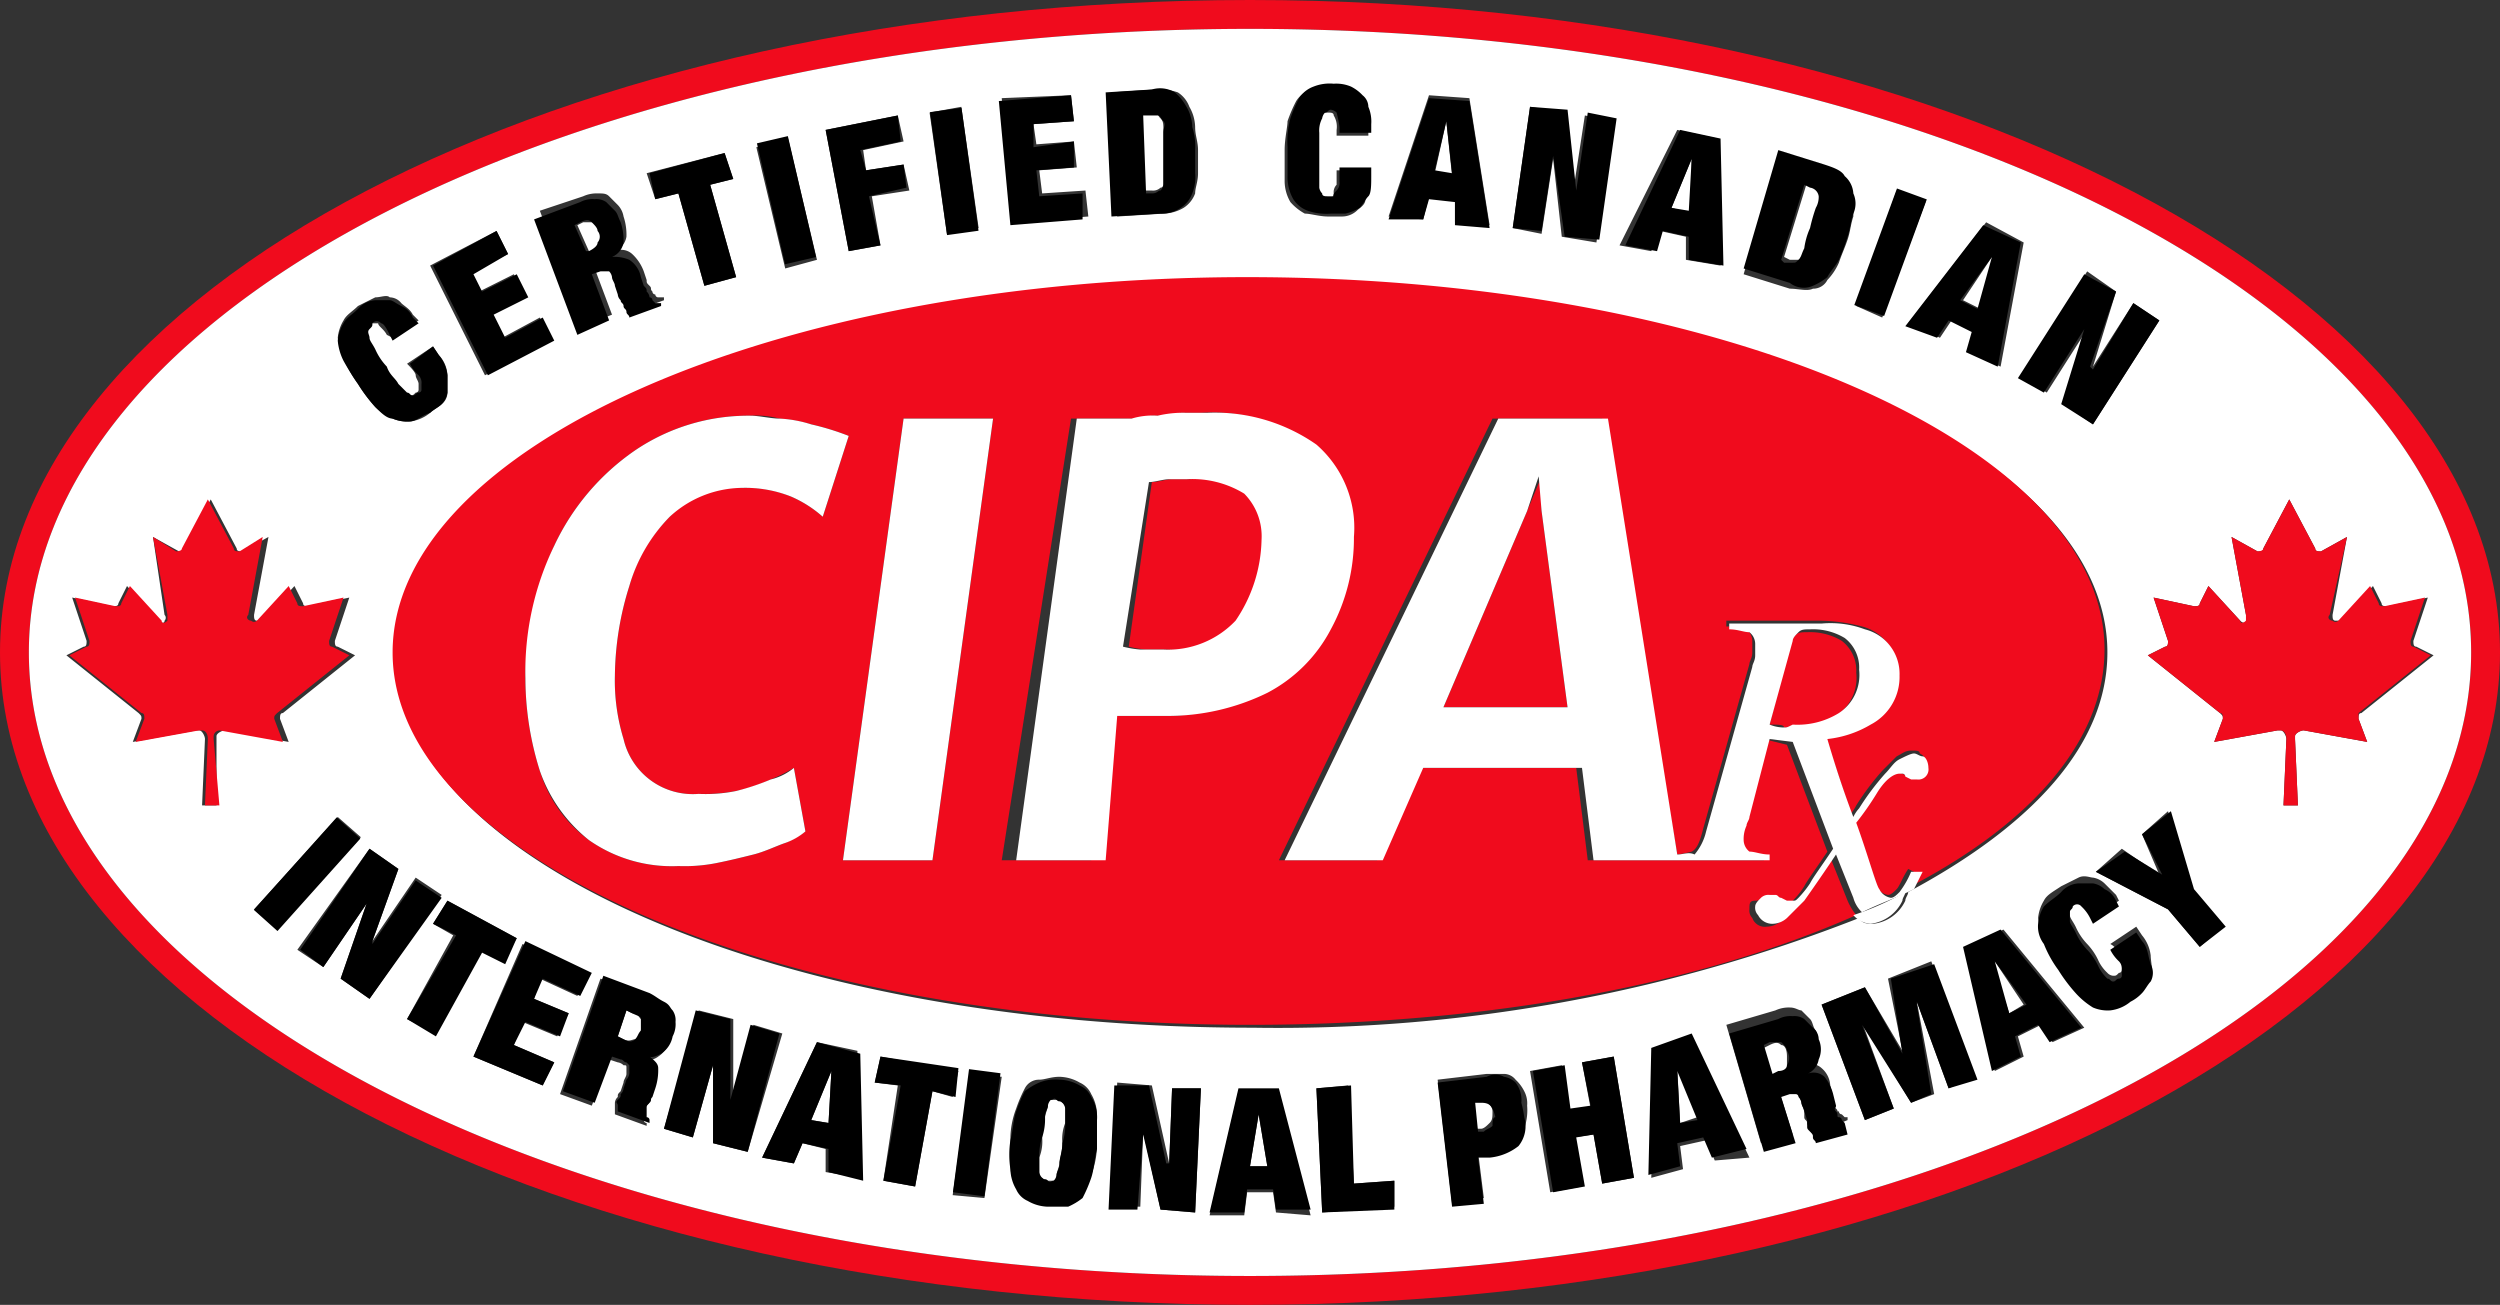
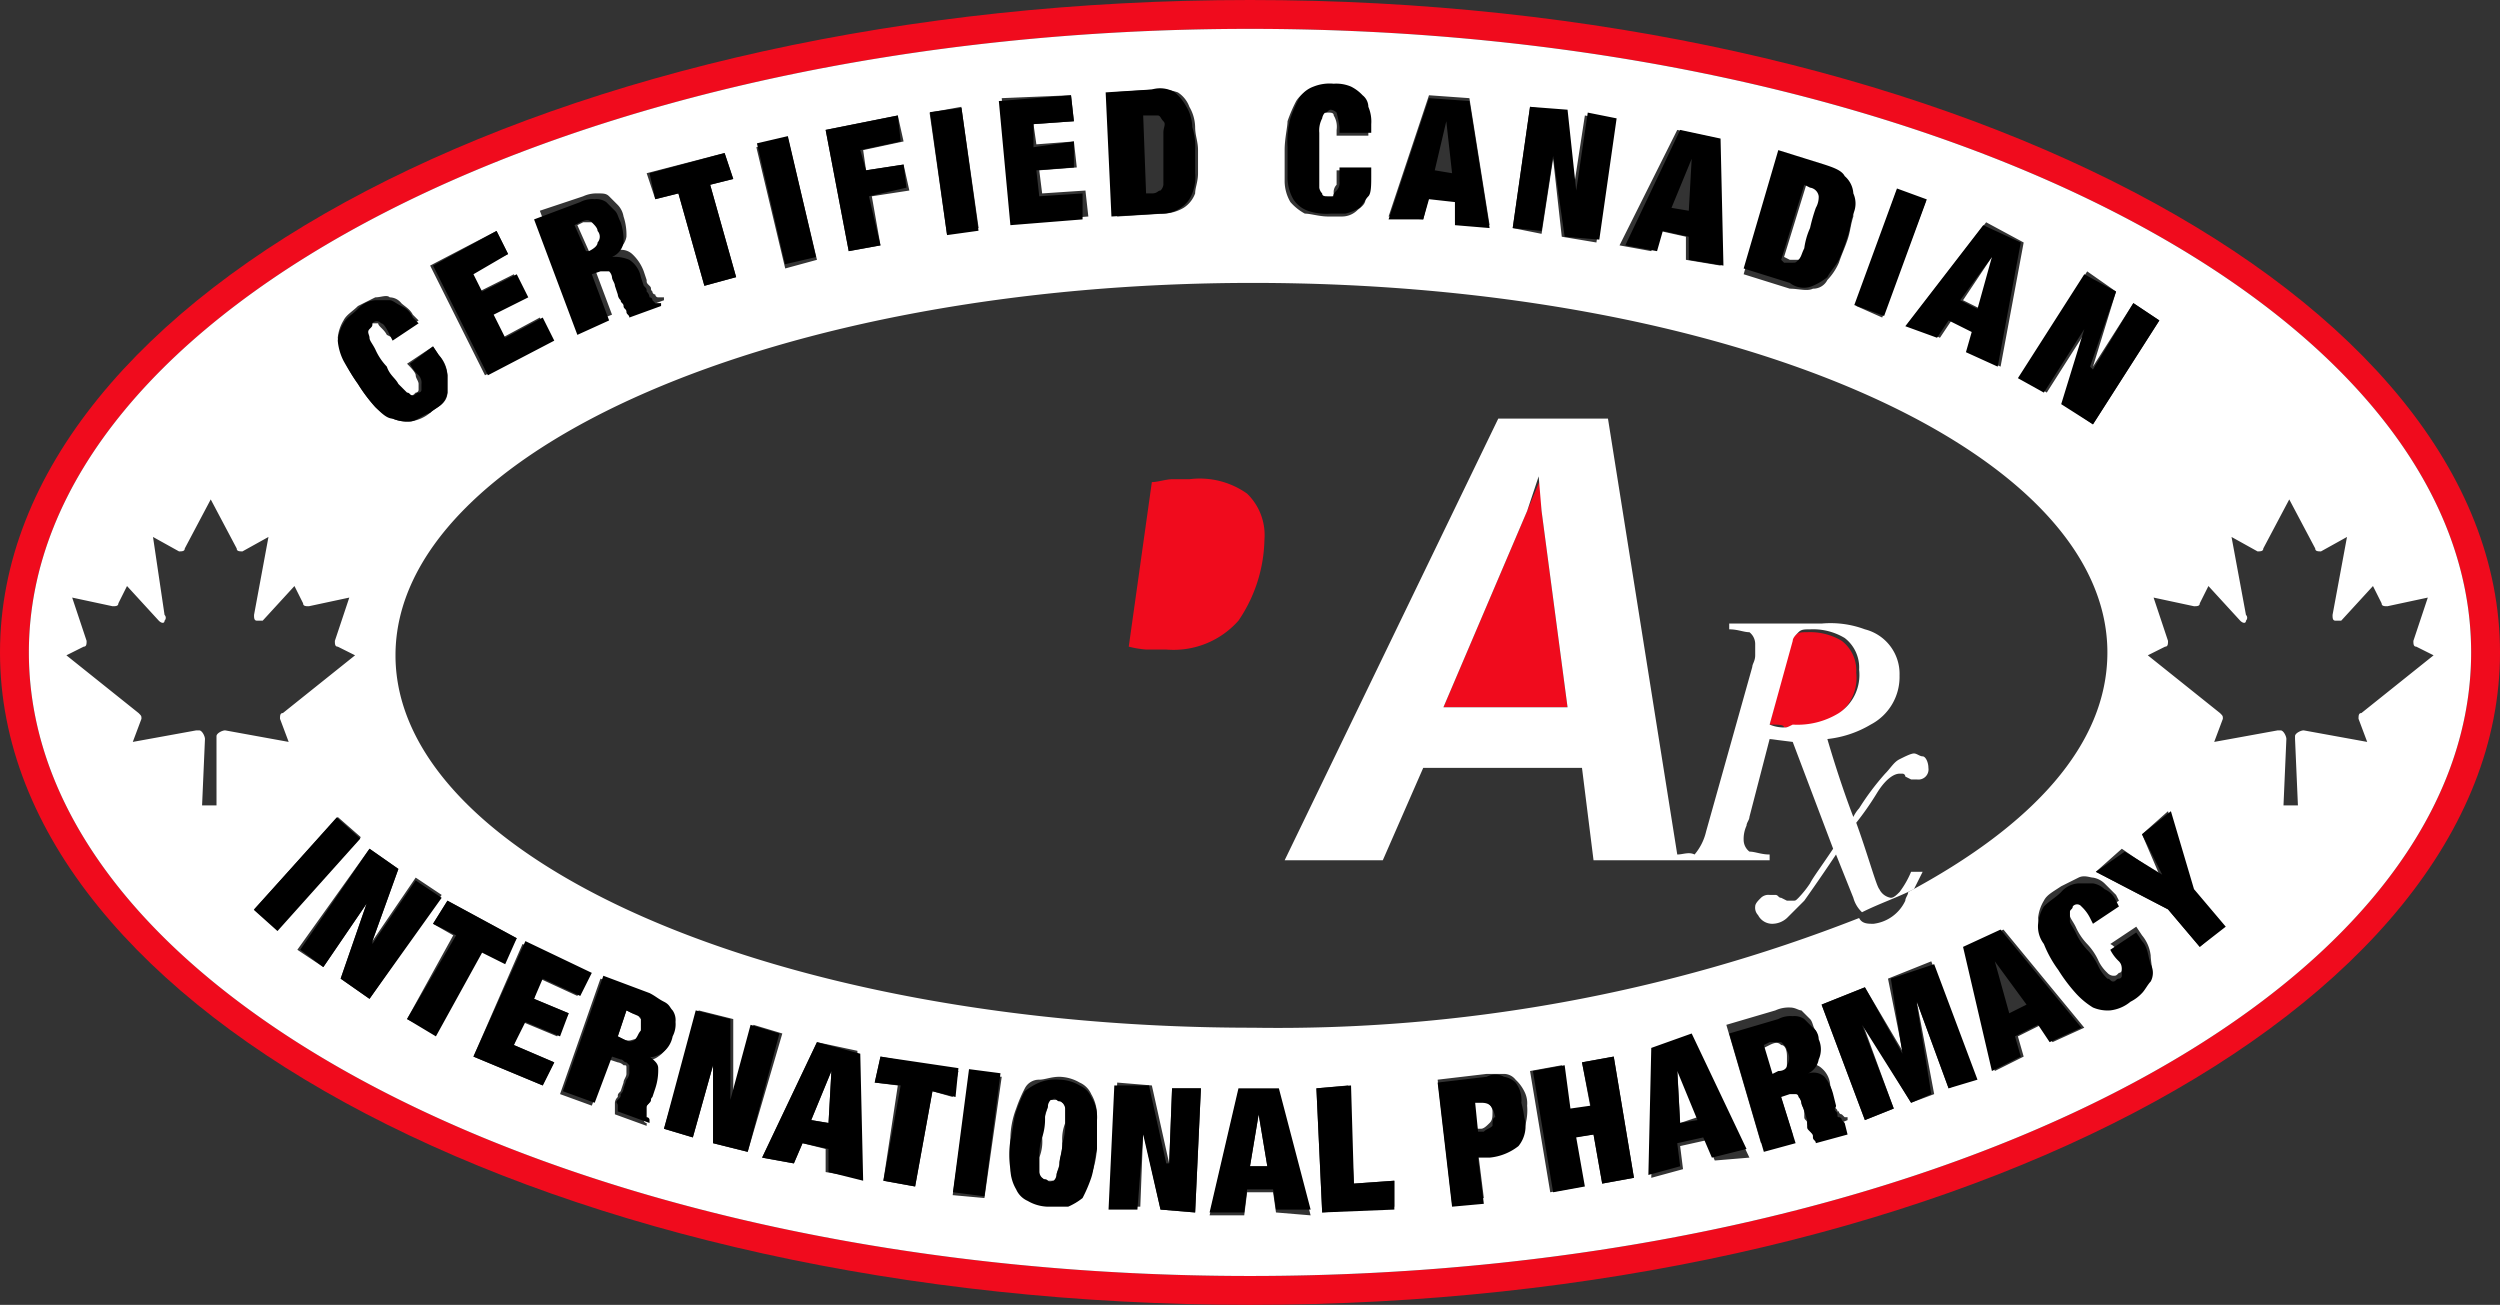
<svg xmlns="http://www.w3.org/2000/svg" id="Layer_1" data-name="Layer 1" viewBox="0 0 86.6 45.2">
  <rect x="0" y="0" width="86.6" height="45.2" fill="#333333" stroke="none" />
  <defs>
    <style>.cls-1{fill:#f00b1d}.cls-2{fill:#fff}</style>
  </defs>
  <path d="M43.3 0C19.4 0 0 10.1 0 22.6s19.4 22.6 43.3 22.6S86.6 35 86.6 22.6 67.2 0 43.3 0m0 44.2C19.9 44.2 1 34.5 1 22.6S19.9 1 43.3 1s42.3 9.7 42.3 21.6-18.9 21.6-42.3 21.6" class="cls-1" />
  <path d="m58.1 37 .1 1.9.6-.2zM61.7 36.2c-.1-.1-.2-.1-.4 0l-.2.1.3 1 .2-.1c.2 0 .3-.1.3-.2v-.4c0-.3-.1-.4-.2-.4M28.1 38.8l.6.1.1-1.8zM21.9 35.1l-.2-.1-.3.9.2.1c.2.1.3 0 .4 0s.2-.2.2-.3.1-.3 0-.4-.1-.2-.3-.2M43.6 38.6l-.3 1.8h.6zM20.5 8.7c.1-.1.2-.1.3-.3V8c-.1-.2-.1-.3-.2-.3h-.4l-.2.1.4.9Zm16.3 29.5a.35.35 0 0 0-.2-.1h-.2c-.1 0-.1.1-.1.2s-.1.3-.1.4-.1.4-.1.7a1.5 1.5 0 0 1-.1.7v.5c0 .1 0 .2.1.2a.35.35 0 0 0 .2.1h.2c.1 0 .1-.1.1-.2s.1-.3.1-.4.1-.4.1-.7a1.5 1.5 0 0 1 .1-.7v-.5c0-.2-.1-.2-.1-.2m14.4-.1H51l.1 1h.2c.1 0 .2-.1.3-.2s.1-.2.1-.4-.2-.4-.5-.4M69.1 8.9H69l-1 1.5.6.3zM62.4 8.9c.1-.1.1-.2.2-.4a6 6 0 0 0 .2-.7 6 6 0 0 1 .2-.7.76.76 0 0 0 .1-.4c0-.1 0-.2-.1-.2s-.1-.1-.2-.1l-.2-.1-.8 2.6.2.1h.3c.1 0 0 0 .1-.1" class="cls-2" />
  <path d="M43.3 1C19.9 1 1 10.7 1 22.6s18.9 21.6 42.3 21.6 42.3-9.7 42.3-21.6S66.7 1 43.3 1m30 9.1-.8 2.6 1.4-2.2.9.6-2.3 3.6-1-.7.8-2.6-1.4 2.2-.9-.6 2.3-3.6Zm-3.2-1.7-.8 4.3-1.1-.5.2-.7-.8-.4-.4.6-1.1-.5 2.7-3.5Zm-4.4-1.8 1 .4-1.5 4-.9-.4Zm-4.1-1.3 1.6.5a1.6 1.6 0 0 1 .7.4l.3.6v.7c-.1.3-.1.5-.2.8s-.2.5-.3.8a2.1 2.1 0 0 1-.4.6.55.55 0 0 1-.5.3c-.2.1-.5 0-.8 0l-1.6-.5Zm-3.5-.8 1.4.3.1 4.4-1.2-.2v-.8l-.9-.2-.3.7-1.1-.2ZM53 3.7l1.2.2.3 2.7.4-2.6 1 .2-.6 4.2-1.2-.2-.3-2.7-.4 2.6-1-.2Zm-3.5-.4 1.4.1.7 4.4-1.2-.1v-.8l-.9-.1-.2.8-1.2-.1Zm-5 1.9c0-.4.1-.8.1-1a5 5 0 0 1 .3-.7 1 1 0 0 1 .5-.4 1.5 1.5 0 0 1 .7-.1c.3 0 .5 0 .6.1a1.4 1.4 0 0 1 .4.3.76.76 0 0 1 .2.4c0 .2.1.4.1.6v.3h-1.1v-.2a.75.75 0 0 0-.1-.5c0-.1-.1-.1-.2-.1s-.2 0-.2.1-.1.1-.1.2a4 4 0 0 0-.1.5v1.9a.35.35 0 0 0 .3.3h.2a.35.35 0 0 0 .1-.2.37.37 0 0 1 .1-.3v-.5h1.1v.3c0 .3-.1.5-.1.7s-.2.3-.3.4a.76.76 0 0 1-.5.2H46c-.3 0-.6-.1-.8-.1a1.8 1.8 0 0 1-.5-.4 1.45 1.45 0 0 1-.2-.7ZM73 22.6c0 3.2-2.6 6-6.9 8.3 0 .1-.1.2-.1.3a1.4 1.4 0 0 1-1.1.8c-.2 0-.4 0-.5-.2a55.1 55.1 0 0 1-21 3.8c-16.4 0-29.7-5.8-29.7-12.9S27 9.8 43.4 9.8 73 15.5 73 22.6M40 3.1a2 2 0 0 1 .8.1 1 1 0 0 1 .4.5 1.45 1.45 0 0 1 .2.7c0 .3.1.5.1.8V6c0 .3-.1.5-.1.7a1 1 0 0 1-.4.5 1.45 1.45 0 0 1-.7.2l-1.6.1-.2-4.3Zm-2.9.2.1.9-1.4.1.1.7 1.3-.1.1.9-1.3.1.1.8 1.5-.1.1.9-2.6.2-.4-4.3Zm-3.8.4.6 4.2-1.1.2-.6-4.2Zm-2.2.3.2.9-1.4.3.1.7 1.3-.2.2.9-1.3.2.3 1.7-1.1.2-.8-4.2Zm-3.8.8 1 4.2-1.1.3-1-4.2Zm-2.2.5.3.9-.8.2.9 3.2-1.1.3-.9-3.2-.8.2-.3-.9Zm-4.9 1.5a1.1 1.1 0 0 1 .5-.1c.2 0 .3 0 .4.1l.3.3a.76.76 0 0 1 .2.4 2 2 0 0 1 .1.7.66.66 0 0 1-.4.5.56.56 0 0 1 .6.1 1.54 1.54 0 0 1 .4.6l.1.3c0 .1 0 .1.1.2s0 .1.1.2a.1.1 0 0 0 .1.1.1.1 0 0 0 .1.1h.2v.1l-1.1.4a.35.35 0 0 1-.1-.2c0-.1-.1-.1-.1-.2s-.1-.1-.1-.2 0-.1-.1-.2l-.1-.3c0-.1-.1-.2-.1-.3s-.1-.1-.1-.2h-.3l-.3.1.6 1.6-1 .4-1.5-4Zm-3 1.2.4.8-1.3.6.3.7 1.2-.6.4.8-1.2.6.4.8 1.3-.7.4.8-2.3 1.2-1.9-3.8Zm-5.3 3.1c.1-.2.3-.3.5-.5l.6-.3c.2 0 .4-.1.5 0a.52.52 0 0 1 .4.2c.1.1.3.2.4.4l.2.2-.9.6-.2-.1c-.1-.2-.3-.3-.3-.4h-.3c-.1 0-.1.1-.1.2v.3c0 .1.1.2.2.4a2.1 2.1 0 0 0 .4.6 2.1 2.1 0 0 1 .4.6q.15.3.3.3a.3.3 0 0 0 .2.1c.1 0 .1 0 .2-.1a.1.1 0 0 0 .1-.1v-.2c0-.1-.1-.2-.1-.3s-.2-.3-.3-.4l.9-.6.2.3a1.08 1.08 0 0 1 .3.7v.6a.52.52 0 0 1-.2.4c-.1.1-.3.2-.4.3a1.33 1.33 0 0 1-.7.3 1.3 1.3 0 0 1-.6-.1 2.1 2.1 0 0 1-.6-.4 5.6 5.6 0 0 1-.6-.8 4 4 0 0 1-.5-.9 2.5 2.5 0 0 1-.2-.7 1.4 1.4 0 0 1 .2-.6M7.5 27.9H7l.1-2.3c0-.1-.1-.3-.2-.3h-.1l-2.2.4.3-.8c0-.1 0-.1-.1-.2l-2.5-2 .6-.3c.1 0 .1-.1.1-.2l-.5-1.5 1.4.3c.1 0 .2 0 .2-.1l.3-.6 1.1 1.2c.1.1.2.1.2 0a.14.14 0 0 0 0-.2l-.4-2.7.9.5c.1 0 .2 0 .2-.1l.9-1.7.9 1.7c0 .1.1.1.2.1l.9-.5-.5 2.7c0 .1 0 .2.1.2h.2l1.1-1.2.3.6c0 .1.1.1.2.1l1.4-.3-.5 1.5c0 .1 0 .2.1.2l.6.3-2.5 2c-.1 0-.1.1-.1.2l.3.8-2.2-.4c-.1 0-.3.1-.3.2zm1.3 3.6 2.9-3.2.8.7-2.9 3.2Zm3 2.4.9-2.6-1.5 2.2-.9-.6 2.5-3.5 1 .7-.9 2.5 1.5-2.2.9.6-2.5 3.6Zm2.3 1.4 1.6-2.9-.7-.4.5-.8 2.4 1.3-.5.8-.7-.4-1.6 2.9Zm5.1 1.5-.4.8-2.4-1 1.7-3.9 2.3 1-.4.8-1.3-.6-.2.7 1.2.5-.4.8-1.2-.5-.3.8Zm3.5.3a2 2 0 0 1-.1.7l-.1.3c0 .1 0 .1-.1.2s0 .1-.1.2v.3a.1.1 0 0 0 .1.1v.1l-1.1-.4v-.4a.3.3 0 0 1 .1-.2c0-.1 0-.1.1-.2l.1-.3c0-.1.1-.2.1-.3V37c0-.1 0-.1-.1-.1a.35.35 0 0 0-.2-.1l-.3-.1-.6 1.6-1.1-.4 1.4-4 1.6.6a2.2 2.2 0 0 1 .5.3l.3.3a.6.6 0 0 1 .1.4 1.1 1.1 0 0 1-.1.5.92.92 0 0 1-.4.6.66.66 0 0 1-.6.1.7.7 0 0 1 .5.4m2 2.5v-2.7l-.7 2.5-1-.3 1.2-4.1 1.2.3V38l.7-2.5 1 .3-1.2 4.1Zm3.9 1v-.8l-.8-.2-.3.7-1.1-.2 1.9-4 1.4.3.1 4.4Zm3.1.5-1.1-.2.5-3.3-.8-.1.2-.9 2.7.5-.2.9-.7-.2Zm2.4.4-1.1-.1.6-4.2 1.1.1Zm3.9-1.8a3 3 0 0 1-.2 1 5 5 0 0 1-.3.7.55.55 0 0 1-.5.3.85.85 0 0 1-.7 0 1.45 1.45 0 0 1-.7-.2.78.78 0 0 1-.4-.4 1.45 1.45 0 0 1-.2-.7v-1a3 3 0 0 1 .2-1 5 5 0 0 1 .3-.7.55.55 0 0 1 .5-.3c.2 0 .4-.1.7-.1a1.45 1.45 0 0 1 .7.2.78.78 0 0 1 .4.4 1.45 1.45 0 0 1 .2.7Zm3.4 2.3-1.2-.1-.6-2.7-.1 2.6h-1l.2-4.3 1.2.1.6 2.7.1-2.6h1Zm2.8 0-.1-.7h-.9l-.1.8h-1.2l1-4.3h1.4l1.1 4.3Zm1.6 0-.2-4.3 1.1-.1.2 3.4 1.4-.1v.9Zm6.8-2.5a1.33 1.33 0 0 1-1 .4h-.4l.2 1.6-1.1.2-.5-4.3 1.7-.2h.6a.52.52 0 0 1 .4.2 1.4 1.4 0 0 1 .3.4.9.9 0 0 1 .1.5 1.92 1.92 0 0 1-.3 1.2m2.9 1.5-.3-1.7-.7.1.3 1.7-1.1.2-.7-4.2 1.1-.2.3 1.6.7-.1-.3-1.6 1.1-.2.7 4.2Zm3.9-.8-.3-.7-.9.2.1.8-1.1.3.1-4.4 1.4-.3 1.9 4Zm3.4-.9a.35.35 0 0 1-.1-.2c0-.1-.1-.1-.1-.2s-.1-.1-.1-.2v-.2l-.1-.3c0-.1-.1-.2-.1-.3s-.1-.1-.1-.2l-.1-.1h-.2l-.3.1.5 1.6-1.1.3-1.2-4.1 1.7-.5a1.1 1.1 0 0 1 .5-.1c.2 0 .3.1.4.1l.3.3c.1.1.1.3.2.4a.85.85 0 0 1 0 .7 1 1 0 0 1-.4.5.56.56 0 0 1 .6.1.85.85 0 0 1 .3.6l.1.4v.2c0 .1 0 .1.1.2s0 .1.1.1a.1.1 0 0 0 .1.1l.1.1h.1v.1Zm4.7-1.6-1.1-3 .6 3.2-.8.3-1.7-2.8 1.1 3-1 .4-1.5-4 1.5-.6 1.3 2.2-.5-2.5 1.5-.6 1.5 4Zm3.6-1.6-.4-.6-.8.4.2.7-1 .5-1-4.3 1.3-.6 2.8 3.4Zm3.4-2.3c-.1.2-.1.3-.3.4s-.3.2-.4.3a1.33 1.33 0 0 1-.7.3 1.3 1.3 0 0 1-.6-.1 1.33 1.33 0 0 1-.6-.5 5.6 5.6 0 0 1-.6-.8 9 9 0 0 1-.5-.9 2.5 2.5 0 0 1-.2-.7 1.4 1.4 0 0 1 .2-.6c.1-.2.3-.3.6-.5l.6-.3c.2-.1.4 0 .5 0a.76.76 0 0 1 .4.2l.4.4.1.2-.9.6-.1-.2a1.4 1.4 0 0 0-.3-.4c-.1-.1-.2 0-.3 0s-.1.1-.1.2v.3c0 .1.1.2.2.4a2.1 2.1 0 0 0 .4.6 2.1 2.1 0 0 1 .4.6 1.4 1.4 0 0 0 .3.4.3.3 0 0 0 .2.1c.1 0 .1 0 .2-.1a.1.1 0 0 0 .1-.1v-.2c0-.1-.1-.2-.1-.3s-.1-.3-.3-.4l.9-.6.2.3a1.33 1.33 0 0 1 .3.7c0 .2.1.6 0 .7m1.7-1-1.1-1.3-2.5-1.3.9-.8 1.3.9-.6-1.4.9-.8.8 2.7 1.1 1.3Zm3.6-7.5c-.1 0-.3.1-.3.2v.1l.1 2.3h-.5l.1-2.3c0-.1-.1-.3-.2-.3h-.1l-2.2.4.3-.8c0-.1 0-.1-.1-.2l-2.5-2 .6-.3c.1 0 .1-.1.1-.2l-.5-1.5 1.4.3c.1 0 .2 0 .2-.1l.3-.6 1.1 1.2c.1.1.2.1.2 0a.14.14 0 0 0 0-.2l-.5-2.7.9.5c.1 0 .2 0 .2-.1l.9-1.7.9 1.7c0 .1.1.1.2.1l.9-.5-.5 2.7c0 .1 0 .2.1.2h.2l1.1-1.2.3.6c0 .1.1.1.2.1l1.4-.3-.5 1.5c0 .1 0 .2.1.2l.6.3-2.5 2c-.1 0-.1.1-.1.2l.3.8Z" class="cls-2" />
-   <path d="m58.6 5.5-.7 1.7.7.2zM69 33.3l.6 1.8.5-.3-1-1.5zM50.1 4.2 49.7 6l.6.1zM39.9 6.6a.37.37 0 0 0 .3-.1c.1 0 .1-.1.1-.2V4.5c0-.2 0-.3-.1-.4s-.1-.2-.2-.2h-.5l.1 2.7Z" class="cls-2" />
  <path d="m8.793 31.518 2.869-3.203.819.734-2.869 3.203zM14.4 30.5l-1.5 2.2v-.1l.9-2.5-1-.7-2.4 3.5.8.6 1.5-2.2-.9 2.6 1 .7 2.5-3.5zm3.1 2.9.4-.9-2.4-1.3-.5.8.8.4-1.7 2.9 1 .6 1.6-2.9zm1.9 2.5.3-.8-1.2-.5.3-.7 1.3.6.4-.8-2.3-1.1-1.8 4 2.4 1 .4-.8-1.4-.6.4-.8zM22.9 36.5a.92.92 0 0 0 .4-.6.9.9 0 0 0 .1-.5.6.6 0 0 0-.1-.4c-.1-.1-.1-.2-.3-.3s-.3-.2-.5-.3l-1.6-.6-1.4 4 1.1.4.6-1.6.3.1c.1 0 .1.1.2.1l.1.1v.2a.37.37 0 0 1-.1.3l-.1.3a.3.3 0 0 1-.1.2c0 .1 0 .1-.1.2s0 .1 0 .2v.2l1.1.4v-.1a.1.1 0 0 0-.1-.1v-.3c0-.1 0-.1.1-.2s0-.1.1-.2l.1-.3a2 2 0 0 0 .1-.7c0-.2-.2-.3-.4-.5.1.2.3.1.5 0m-.7-.8c-.1.1-.1.2-.2.3s-.2.1-.4 0l-.2-.1.3-.9.2.1c.2.1.3.1.3.2ZM26 35.5l-.7 2.6v-2.8l-1.2-.3-1.1 4.1 1 .3.7-2.5v2.7l1.2.3 1.1-4.1zM28.3 36.1l-1.9 4 1.1.2.3-.7.9.2v.8l1.2.3-.1-4.4Zm.4 2.8-.6-.1.7-1.7ZM33.2 37l-2.7-.4-.2.9.9.1-.6 3.3 1.1.2.6-3.3.8.2zM33.01 41.299l.557-4.264 1.09.142-.556 4.264zM37.8 38a.78.78 0 0 0-.4-.4 1.45 1.45 0 0 0-.7-.2 1.5 1.5 0 0 0-.7.1 2.2 2.2 0 0 0-.5.3 5 5 0 0 0-.3.7c-.1.3-.1.6-.2 1a3.3 3.3 0 0 0 0 1 1.45 1.45 0 0 0 .2.7.78.78 0 0 0 .4.4 1.45 1.45 0 0 0 .7.2h.7a2.2 2.2 0 0 0 .5-.3 5 5 0 0 0 .3-.7c.1-.3.1-.6.2-1v-1a1.3 1.3 0 0 0-.2-.8m-.9.9a2 2 0 0 1-.1.7c0 .3-.1.5-.1.7s-.1.3-.1.4a.35.35 0 0 1-.1.2c-.1 0-.1.1-.2 0s-.1 0-.2-.1a.35.35 0 0 1-.1-.2v-.5a2 2 0 0 1 .1-.7 2 2 0 0 0 .1-.7c0-.2.1-.3.1-.4a.35.35 0 0 1 .1-.2c.1 0 .1-.1.2 0s.1 0 .2.1a.35.35 0 0 1 .1.2ZM40.5 40.3h-.1l-.6-2.7h-1.2l-.2 4.3h1l.2-2.6.6 2.6 1.2.1.2-4.3h-1zM42.9 37.7l-1 4.3h1.2l.1-.8h.9l.1.7h1.2l-1.1-4.2Zm.4 2.7.3-1.8.3 1.8ZM46.9 41l-.1-3.4-1.2.1.2 4.3 2.5-.1v-1zM52.5 37.5a.76.76 0 0 0-.4-.2.63.63 0 0 0-.6 0l-1.7.2.5 4.3 1.1-.1-.2-1.6h.4a1.9 1.9 0 0 0 1-.4 1.09 1.09 0 0 0 .2-1 4 4 0 0 0-.1-.5 1 1 0 0 0-.2-.7m-.8 1.5c-.1.1-.2.1-.3.2h-.2l-.1-1h.2c.3 0 .4.1.5.5-.1 0-.1.2-.1.3M54.8 36.8l.3 1.5-.7.1-.2-1.5-1.1.2.7 4.2 1.1-.2-.3-1.7.6-.1.3 1.7 1.1-.2-.7-4.2zM57.2 36.3l-.1 4.4 1.1-.3-.1-.8.9-.2.3.7 1.2-.3-1.9-4Zm1 2.6-.1-1.8.7 1.7Zm5.7 0-.1-.1a.1.1 0 0 0-.1-.1c-.1 0 0-.1-.1-.2s0-.1 0-.2l-.1-.4a1.6 1.6 0 0 0-.3-.6.56.56 0 0 0-.6-.1.66.66 0 0 0 .4-.5.85.85 0 0 0 0-.7.52.52 0 0 0-.2-.4l-.3-.3a.6.6 0 0 0-.4-.1.9.9 0 0 0-.5.1l-1.7.5 1.2 4.1 1.1-.3-.5-1.6.3-.1h.2a.1.1 0 0 1 .1.1.35.35 0 0 1 .1.2c0 .1.1.2.1.3l.1.3v.2c0 .1 0 .1.1.2s.1.1.1.2.1.1.1.2l1.1-.3zm-2-2c0 .1-.1.2-.3.2l-.2.1-.3-1 .2-.1h.4c.1.1.2.2.2.3a.45.45 0 0 1 0 .5M65.5 33.9l.4 2.6-1.3-2.3-1.5.6 1.5 4 1-.4-1.1-2.9 1.7 2.7.7-.3-.5-3.1v-.1l1.1 3 1-.3-1.5-4zM68 32.8l1 4.3 1-.5-.2-.7.8-.4.4.6 1.1-.5-2.8-3.4Zm1.6 2.3-.5-1.8 1.1 1.5Zm4.6-2.5-.2-.3-.9.6a1.4 1.4 0 0 0 .3.4.37.37 0 0 1 .1.3v.2a.1.1 0 0 1-.1.1c-.1 0-.1.1-.2.1s-.1-.1-.2-.1a1.4 1.4 0 0 1-.3-.4 2.1 2.1 0 0 0-.4-.6 2.1 2.1 0 0 1-.4-.6c-.1-.2-.2-.3-.2-.4v-.3c0-.1.1-.1.1-.2a.19.19 0 0 1 .3 0 1.4 1.4 0 0 1 .3.4l.1.2.9-.6-.1-.2a.78.78 0 0 0-.4-.4.76.76 0 0 0-.4-.2H72a.86.86 0 0 0-.6.3c-.2.2-.4.3-.6.5a1.4 1.4 0 0 0-.2.6 1 1 0 0 0 .2.7 4 4 0 0 0 .5.9 5.6 5.6 0 0 0 .6.8 2.7 2.7 0 0 0 .6.5 1.3 1.3 0 0 0 .6.1 1.33 1.33 0 0 0 .7-.3 1.4 1.4 0 0 0 .4-.3c.1-.1.2-.3.3-.4a.63.63 0 0 0 0-.6c-.1-.3-.1-.6-.3-.8M75.2 28.1l-1 .8.7 1.4-1.3-.8-1 .7 2.5 1.3 1.1 1.3.9-.7-1.1-1.3zM12.4 13.3a5.6 5.6 0 0 0 .6.8c.2.2.4.4.6.4a1.3 1.3 0 0 0 .6.1c.2 0 .4-.2.7-.3.1-.1.3-.2.4-.3a.76.76 0 0 0 .2-.4V13a1.33 1.33 0 0 0-.3-.7L15 12l-.8.6a1.4 1.4 0 0 0 .3.4.37.37 0 0 1 .1.3v.2a.1.1 0 0 1-.1.1c-.1 0-.1.1-.2.1s-.1-.1-.2-.1l-.3-.3c-.1-.2-.3-.3-.4-.6a2.1 2.1 0 0 1-.4-.6c-.1-.2-.2-.3-.2-.4s-.1-.2 0-.3.1-.1.1-.2a.19.19 0 0 1 .3 0c.1 0 .2.2.3.4l.1.2.9-.6-.2-.2a.78.78 0 0 0-.4-.4c-.2-.1-.3-.2-.4-.2H13a.86.86 0 0 0-.6.3c-.2.2-.4.3-.5.5a1.4 1.4 0 0 0-.2.6 1.9 1.9 0 0 0 .2.7 9 9 0 0 0 .5.8M19.2 11.8l-.4-.8-1.3.7-.4-.8 1.2-.6-.4-.8-1.2.6-.3-.6 1.2-.7-.4-.8L15 9.2l1.9 3.8zM21.1 11.1l-.6-1.6.3-.1h.3a.35.35 0 0 1 .1.2c0 .1.1.2.1.3l.1.3a.3.3 0 0 0 .1.2c0 .1.1.1.1.2s.1.1.1.2.1.1.1.2l1.1-.4v-.1h-.2l-.1-.1a.1.1 0 0 0-.1-.1.3.3 0 0 0-.1-.2c0-.1 0-.1-.1-.2l-.1-.3a.92.92 0 0 0-.4-.6 1.3 1.3 0 0 0-.6-.1.66.66 0 0 0 .4-.5 2 2 0 0 0-.1-.7c-.1-.2-.1-.3-.2-.4L21 7a.6.6 0 0 0-.4-.1.9.9 0 0 0-.5.1l-1.6.6 1.5 4Zm-1-3.4c.2-.1.3-.1.4 0s.2.2.2.3a.3.3 0 0 1 0 .4q0 .15-.3.3h-.1l-.4-.9ZM23.5 6.7l.9 3.2 1.1-.3-.9-3.2.8-.2-.3-.9-2.6.7.2.9zM26.22 4.965l1.071-.25.976 4.189-1.072.25zM30.5 8.5l-.4-1.7 1.3-.3-.1-.8-1.3.2-.2-.7 1.4-.3-.1-.9-2.5.5.8 4.2zM32.216 3.885l1.09-.15.59 4.258-1.09.151zM37.5 7.6v-.9l-1.5.1-.1-.9 1.3-.1v-.9l-1.4.2v-.8l1.4-.1-.1-.9-2.5.2.4 4.3zM40.2 7.4a1.17 1.17 0 0 0 .7-.2 1 1 0 0 0 .4-.5 1.5 1.5 0 0 0 .1-.7v-.8a2.2 2.2 0 0 0-.1-.8 1.45 1.45 0 0 0-.2-.7 1.8 1.8 0 0 0-.4-.5 1 1 0 0 0-.8-.1l-1.6.1.2 4.3ZM39.8 4h.3c.1 0 .1.1.2.2s0 .2 0 .4v1.8a.35.35 0 0 1-.1.2c-.1 0-.1.1-.3.1h-.2L39.6 4Zm5 2.9a1 1 0 0 0 .5.4 2 2 0 0 0 .8.1h.5a1.7 1.7 0 0 0 .5-.2c.1-.1.2-.3.3-.4s.1-.4.1-.7v-.3h-1.1v.5a.37.37 0 0 1-.1.3c-.1.1-.1.1-.1.2H46c-.1 0-.2 0-.2-.1a.35.35 0 0 1-.1-.2V4.6a.9.9 0 0 1 .1-.5.35.35 0 0 1 .1-.2c.1 0 .1-.1.2-.1a.35.35 0 0 1 .2.1 4 4 0 0 1 .1.5v.2h1.1v-.3a1.3 1.3 0 0 0-.1-.6.52.52 0 0 0-.2-.4 1.4 1.4 0 0 0-.4-.3 1.3 1.3 0 0 0-.6-.1 1.5 1.5 0 0 0-.7.1 1 1 0 0 0-.5.4 5 5 0 0 0-.3.7 3.1 3.1 0 0 0-.1 1v1a1.55 1.55 0 0 0 .2.8m4.7 0 .9.1v.8l1.2.1-.7-4.4-1.4-.1-1.4 4.2h1.2Zm.6-2.7.2 1.8-.6-.1ZM53.8 5.4l.4 2.8 1.2.1.6-4.2-1-.2-.4 2.7-.3-2.8-1.3-.1-.6 4.2 1 .1zM57.6 8l.9.2V9l1.2.2-.1-4.4-1.4-.3-1.9 4 1.1.2Zm1-2.5-.1 1.8-.6-.1Zm4.2 4.4a2.2 2.2 0 0 0 .5-.3c.1-.2.3-.4.4-.6a7 7 0 0 0 .3-.8c.1-.3.1-.5.2-.8a.85.85 0 0 0 0-.7.86.86 0 0 0-.3-.6c-.1-.2-.4-.3-.7-.4l-1.6-.5-1.2 4.1 1.6.5a.78.78 0 0 0 .8.1M61.7 9l.8-2.6.2.1a.35.35 0 0 1 .3.3.76.76 0 0 1-.1.4 6 6 0 0 0-.2.7 2.5 2.5 0 0 0-.2.7c-.1.2-.1.3-.2.4s-.1.1-.2.1h-.3ZM64.233 10.567l1.478-4.038 1.033.378-1.478 4.038zM67.1 11.7l.4-.6.8.4-.2.7 1.1.5.8-4.3-1.3-.6-2.7 3.5ZM69 8.9l-.5 1.8-.6-.3ZM70.8 13.6l1.4-2.2-.8 2.6 1.1.7 2.3-3.6-.9-.6-1.4 2.3-.1-.1.9-2.6-1.1-.6-2.3 3.6z" />
-   <path d="M13.6 22.6c0 7.1 13.3 12.9 29.7 12.9 8.2 0 15.6-1.4 21-3.8a2.2 2.2 0 0 1-.3-.5l-.6-1.5c-.6.8-1.1 1.6-1.1 1.6-.3.3-.4.5-.6.6a.76.76 0 0 1-.5.2.46.46 0 0 1-.5-.3.37.37 0 0 1-.1-.3c0-.2 0-.3.2-.3s.2-.1.3-.1h.2c.1 0 .1 0 .2.1l.2.1h.2c.1 0 .2 0 .2-.1a2.7 2.7 0 0 0 .4-.5c.1-.2.4-.6.8-1.2l-1.4-3.7-.8-.2-.7 2.7c0 .1-.1.2-.1.3a4 4 0 0 1-.1.5.52.52 0 0 0 .2.4c.1.1.4.1.7.1v.2H55l-.4-3.2h-5.5l-1.4 3.2h-3.4l7.4-15.3h3.8l2.6 15.1a4 4 0 0 0 .5-.1c.2-.1.3-.4.4-.8l1.6-5.7c0-.1.1-.2.1-.4v-.4a.52.52 0 0 0-.2-.4c-.1-.1-.4-.1-.7-.1v-.2H63a6 6 0 0 1 1.5.2 1.59 1.59 0 0 1 1.2 1.6 1.86 1.86 0 0 1-1 1.7 5.3 5.3 0 0 1-1.5.5s.5 1.3.9 2.7a1.4 1.4 0 0 0 .2-.3 9 9 0 0 1 .9-1.2l.5-.5c.2-.1.3-.2.5-.2s.3 0 .3.1c.2.1.2.2.2.4s0 .3-.1.3a.37.37 0 0 1-.3.1h-.2l-.2-.1a.1.1 0 0 1-.1-.1h-.1c-.2 0-.4.2-.8.7a7 7 0 0 0-.7 1c.4 1.1.8 2.2.8 2.3a.54.54 0 0 0 .4.3c.1 0 .2-.1.3-.2s.2-.4.4-.7l.2.1-.3.6c4.3-2.2 6.9-5.1 6.9-8.3 0-7.1-13.3-12.9-29.7-12.9s-29.6 5.9-29.6 13m23.5-8.1H39a2.8 2.8 0 0 0 .9-.1 3.4 3.4 0 0 0 1-.1h.7a5.74 5.74 0 0 1 3.8 1.1 3.82 3.82 0 0 1 1.3 3.2 6.6 6.6 0 0 1-.8 3.2 5.8 5.8 0 0 1-2.2 2.2 7.54 7.54 0 0 1-3.5.8h-1.7l-.7 5h-3.1Zm-2.7 0-2.1 15.3h-3.1l2.1-15.3Zm-15.2 4.4a8.25 8.25 0 0 1 2.8-3.3 7 7 0 0 1 4-1.2 3.1 3.1 0 0 1 1 .1 5 5 0 0 1 1.1.2 9 9 0 0 1 1.3.4l-.9 2.8a4.1 4.1 0 0 0-1.1-.7 4 4 0 0 0-1.7-.3 3.17 3.17 0 0 0-2.5 1 5.27 5.27 0 0 0-1.4 2.4 10.6 10.6 0 0 0-.5 3.1 6.9 6.9 0 0 0 .3 2.2 2.46 2.46 0 0 0 2.6 1.9 6 6 0 0 0 1.3-.1 5.6 5.6 0 0 0 1.2-.4 6 6 0 0 0 .8-.4l.4 2.2a4.4 4.4 0 0 1-.7.4c-.3.1-.7.3-1.1.4s-.8.2-1.3.3a6 6 0 0 1-1.3.1 5 5 0 0 1-3.1-.9 4.63 4.63 0 0 1-1.7-2.4 10.7 10.7 0 0 1-.5-3.2 11.5 11.5 0 0 1 1-4.6" class="cls-1" />
  <path d="M40.4 22.5a3 3 0 0 0 2.5-1 5.15 5.15 0 0 0 .9-2.8 2 2 0 0 0-.6-1.6 2.83 2.83 0 0 0-2-.5h-.6c-.2 0-.5.1-.7.1l-.8 5.7a3.5 3.5 0 0 0 .6.1Zm23.9.8a1.29 1.29 0 0 0-.5-1.1 2.13 2.13 0 0 0-1.2-.3c-.2 0-.3 0-.4.1s-.2.1-.2.3l-.7 2.8c.3 0 .5 0 .5.1h.2a2.73 2.73 0 0 0 1.6-.4 1.58 1.58 0 0 0 .7-1.5" class="cls-1" />
-   <path d="M20.4 29.1a5 5 0 0 0 3.1.9 5.7 5.7 0 0 0 1.3-.1c.5-.1.9-.2 1.3-.3s.8-.3 1.1-.4a2.2 2.2 0 0 0 .7-.4l-.4-2.2a2 2 0 0 1-.8.4 8.3 8.3 0 0 1-1.2.4 5.3 5.3 0 0 1-1.3.1 2.46 2.46 0 0 1-2.6-1.9 6.9 6.9 0 0 1-.3-2.2 10.6 10.6 0 0 1 .5-3.1 5.66 5.66 0 0 1 1.4-2.4 3.74 3.74 0 0 1 2.5-1 4.3 4.3 0 0 1 1.7.3 4.1 4.1 0 0 1 1.1.7l.9-2.8a9 9 0 0 0-1.3-.4 4.3 4.3 0 0 0-1.1-.2c-.3 0-.7-.1-1-.1a7 7 0 0 0-4 1.2 8.25 8.25 0 0 0-2.8 3.3 10 10 0 0 0-1 4.6 10.7 10.7 0 0 0 .5 3.2 5.27 5.27 0 0 0 1.7 2.4M32.3 29.8l2.1-15.3h-3.1l-2.1 15.3zM38.7 24.8h1.7a7.84 7.84 0 0 0 3.5-.8 5.2 5.2 0 0 0 2.2-2.2 6.6 6.6 0 0 0 .8-3.2 3.82 3.82 0 0 0-1.3-3.2 6.13 6.13 0 0 0-3.8-1.1h-.7a3.8 3.8 0 0 0-1 .1 2.5 2.5 0 0 0-.9.1h-1.9l-2.1 15.3h3.1Zm1.1-8.1c.2 0 .5-.1.7-.1h.6a3.44 3.44 0 0 1 2 .5 2.1 2.1 0 0 1 .6 1.6 5.15 5.15 0 0 1-.9 2.8 3.22 3.22 0 0 1-2.5 1h-.8a3.5 3.5 0 0 1-.6-.1Z" class="cls-2" />
  <path d="m53.4 16.5-.5 1.2-2.9 6.8h4.3l-.9-6.8z" class="cls-1" />
-   <path d="M64.8 32a1.4 1.4 0 0 0 1.1-.8c0-.1.1-.2.1-.3a10 10 0 0 1-1.8.8.86.86 0 0 0 .6.3" class="cls-2" />
  <path d="M66.2 30.2a3.2 3.2 0 0 1-.4.7c-.1.1-.2.2-.3.2a.54.54 0 0 1-.4-.3c-.1-.1-.4-1.2-.8-2.3a10 10 0 0 0 .7-1c.3-.5.6-.7.8-.7h.1a.1.1 0 0 1 .1.1l.2.1h.2a.35.35 0 0 0 .4-.4c0-.2-.1-.4-.2-.4s-.2-.1-.3-.1-.3.1-.5.2-.3.3-.5.5a9 9 0 0 0-.9 1.2 1.2 1.2 0 0 0-.2.3c-.5-1.3-.9-2.7-.9-2.7a3.7 3.7 0 0 0 1.5-.5 1.86 1.86 0 0 0 1-1.7 1.59 1.59 0 0 0-1.2-1.6 3.4 3.4 0 0 0-1.5-.2h-3.2v.2c.3 0 .5.1.7.1a.52.52 0 0 1 .2.4v.4c0 .2-.1.3-.1.4l-1.6 5.7a1.9 1.9 0 0 1-.4.8c-.2-.1-.4 0-.6 0l-2.4-15.1h-3.8l-7.4 15.3h3.4l1.4-3.2h5.5l.4 3.2h6.1v-.2c-.3 0-.5-.1-.7-.1a.52.52 0 0 1-.2-.4 1.1 1.1 0 0 1 .1-.5c0-.1.1-.2.1-.3l.7-2.7.8.1 1.4 3.7c-.4.6-.7 1-.8 1.2a3.6 3.6 0 0 1-.4.5c-.1.1-.1.1-.2.1h-.2l-.2-.1c-.1 0-.1-.1-.2-.1h-.2a.37.37 0 0 0-.3.1c-.1.1-.2.2-.2.3a.37.37 0 0 0 .1.3.55.55 0 0 0 .5.3.76.76 0 0 0 .5-.2l.6-.6s.5-.7 1.1-1.6l.6 1.5a1.07 1.07 0 0 0 .3.5c.6-.3 1.2-.5 1.8-.8l.3-.6ZM50 24.5l2.9-6.8.4-1.2.1 1.2.9 6.8Zm11.8.7a1.3 1.3 0 0 1-.5-.1l.8-2.9c0-.1.1-.2.2-.3s.2-.1.4-.1a2.13 2.13 0 0 1 1.2.3 1.29 1.29 0 0 1 .5 1.1 1.58 1.58 0 0 1-.7 1.5 2.73 2.73 0 0 1-1.6.4c-.2.1-.2.1-.3.1" class="cls-2" />
-   <path d="m7.6 25.3 2.2.4-.3-.8c0-.1 0-.1.1-.2l2.5-2-.6-.3c-.1 0-.1-.1-.1-.2l.5-1.5-1.4.3c-.1 0-.2 0-.2-.1l-.3-.6-1.1 1.2a.14.14 0 0 1-.2 0c-.1 0-.2-.1-.1-.2l.5-2.7-.8.5c-.1 0-.2 0-.2-.1l-.9-1.7-.9 1.7c0 .1-.2.1-.2.1l-.8-.5.5 2.7v.2c-.1.1-.2.1-.2 0l-1.1-1.2-.3.6c0 .1-.1.1-.2.1l-1.4-.3.5 1.5c0 .1 0 .2-.1.2l-.6.3 2.5 2c.1 0 .1.1.1.2l-.3.8 2.2-.4H7c.1 0 .2.1.2.3l-.1 2.3h.5l-.2-2.3v-.1a.22.22 0 0 1 .2-.2m74.1-.6 2.5-2-.6-.3c-.1 0-.1-.1-.1-.2l.5-1.5-1.4.3c-.1 0-.2 0-.2-.1l-.3-.6-1.1 1.2a.14.14 0 0 1-.2 0c-.1 0-.2-.1-.1-.2l.6-2.7-.9.5c-.1 0-.2 0-.2-.1l-.9-1.7-.9 1.7c0 .1-.2.1-.2.1l-.9-.5.5 2.7v.2c-.1.1-.2.1-.2 0l-1.1-1.2-.3.6c0 .1-.1.1-.2.1l-1.4-.3.5 1.5c0 .1 0 .2-.1.2l-.6.3 2.5 2c.1 0 .1.1.1.2l-.3.8 2.2-.4h.1c.1 0 .2.1.2.3l-.1 2.3h.5l-.1-2.3v-.1c0-.1.2-.2.3-.2l2.2.4-.3-.8Z" class="cls-1" />
</svg>